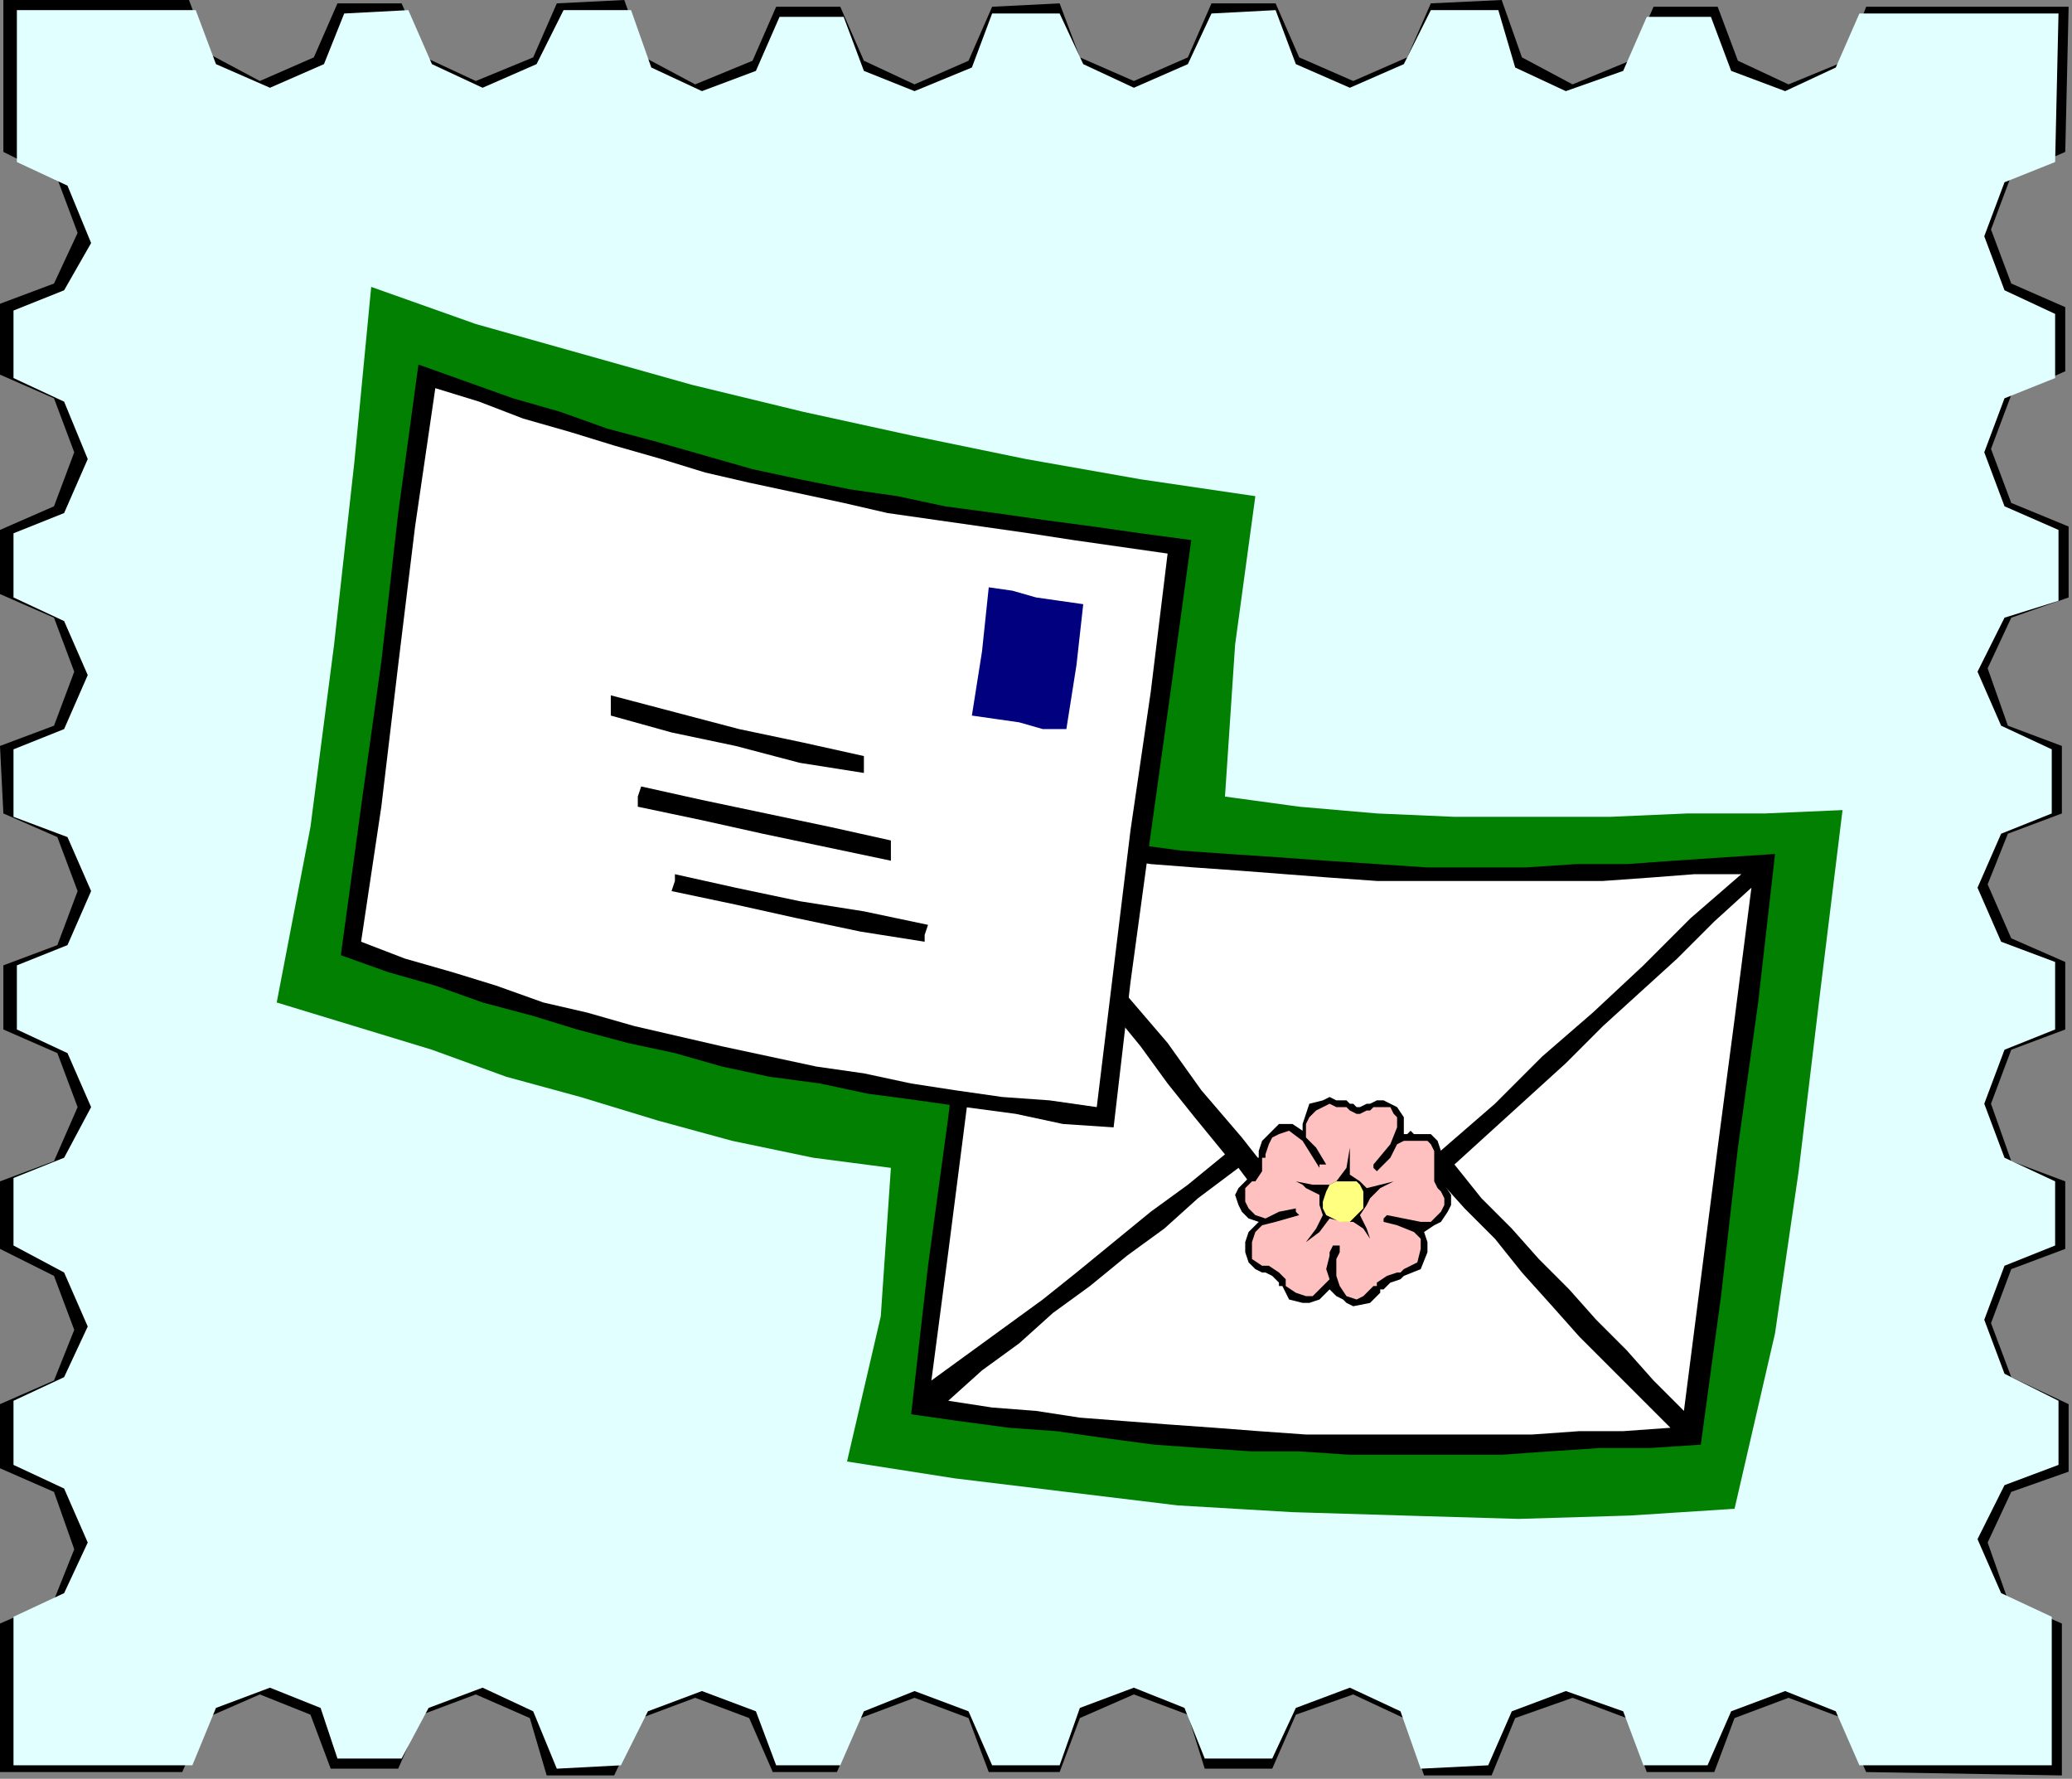
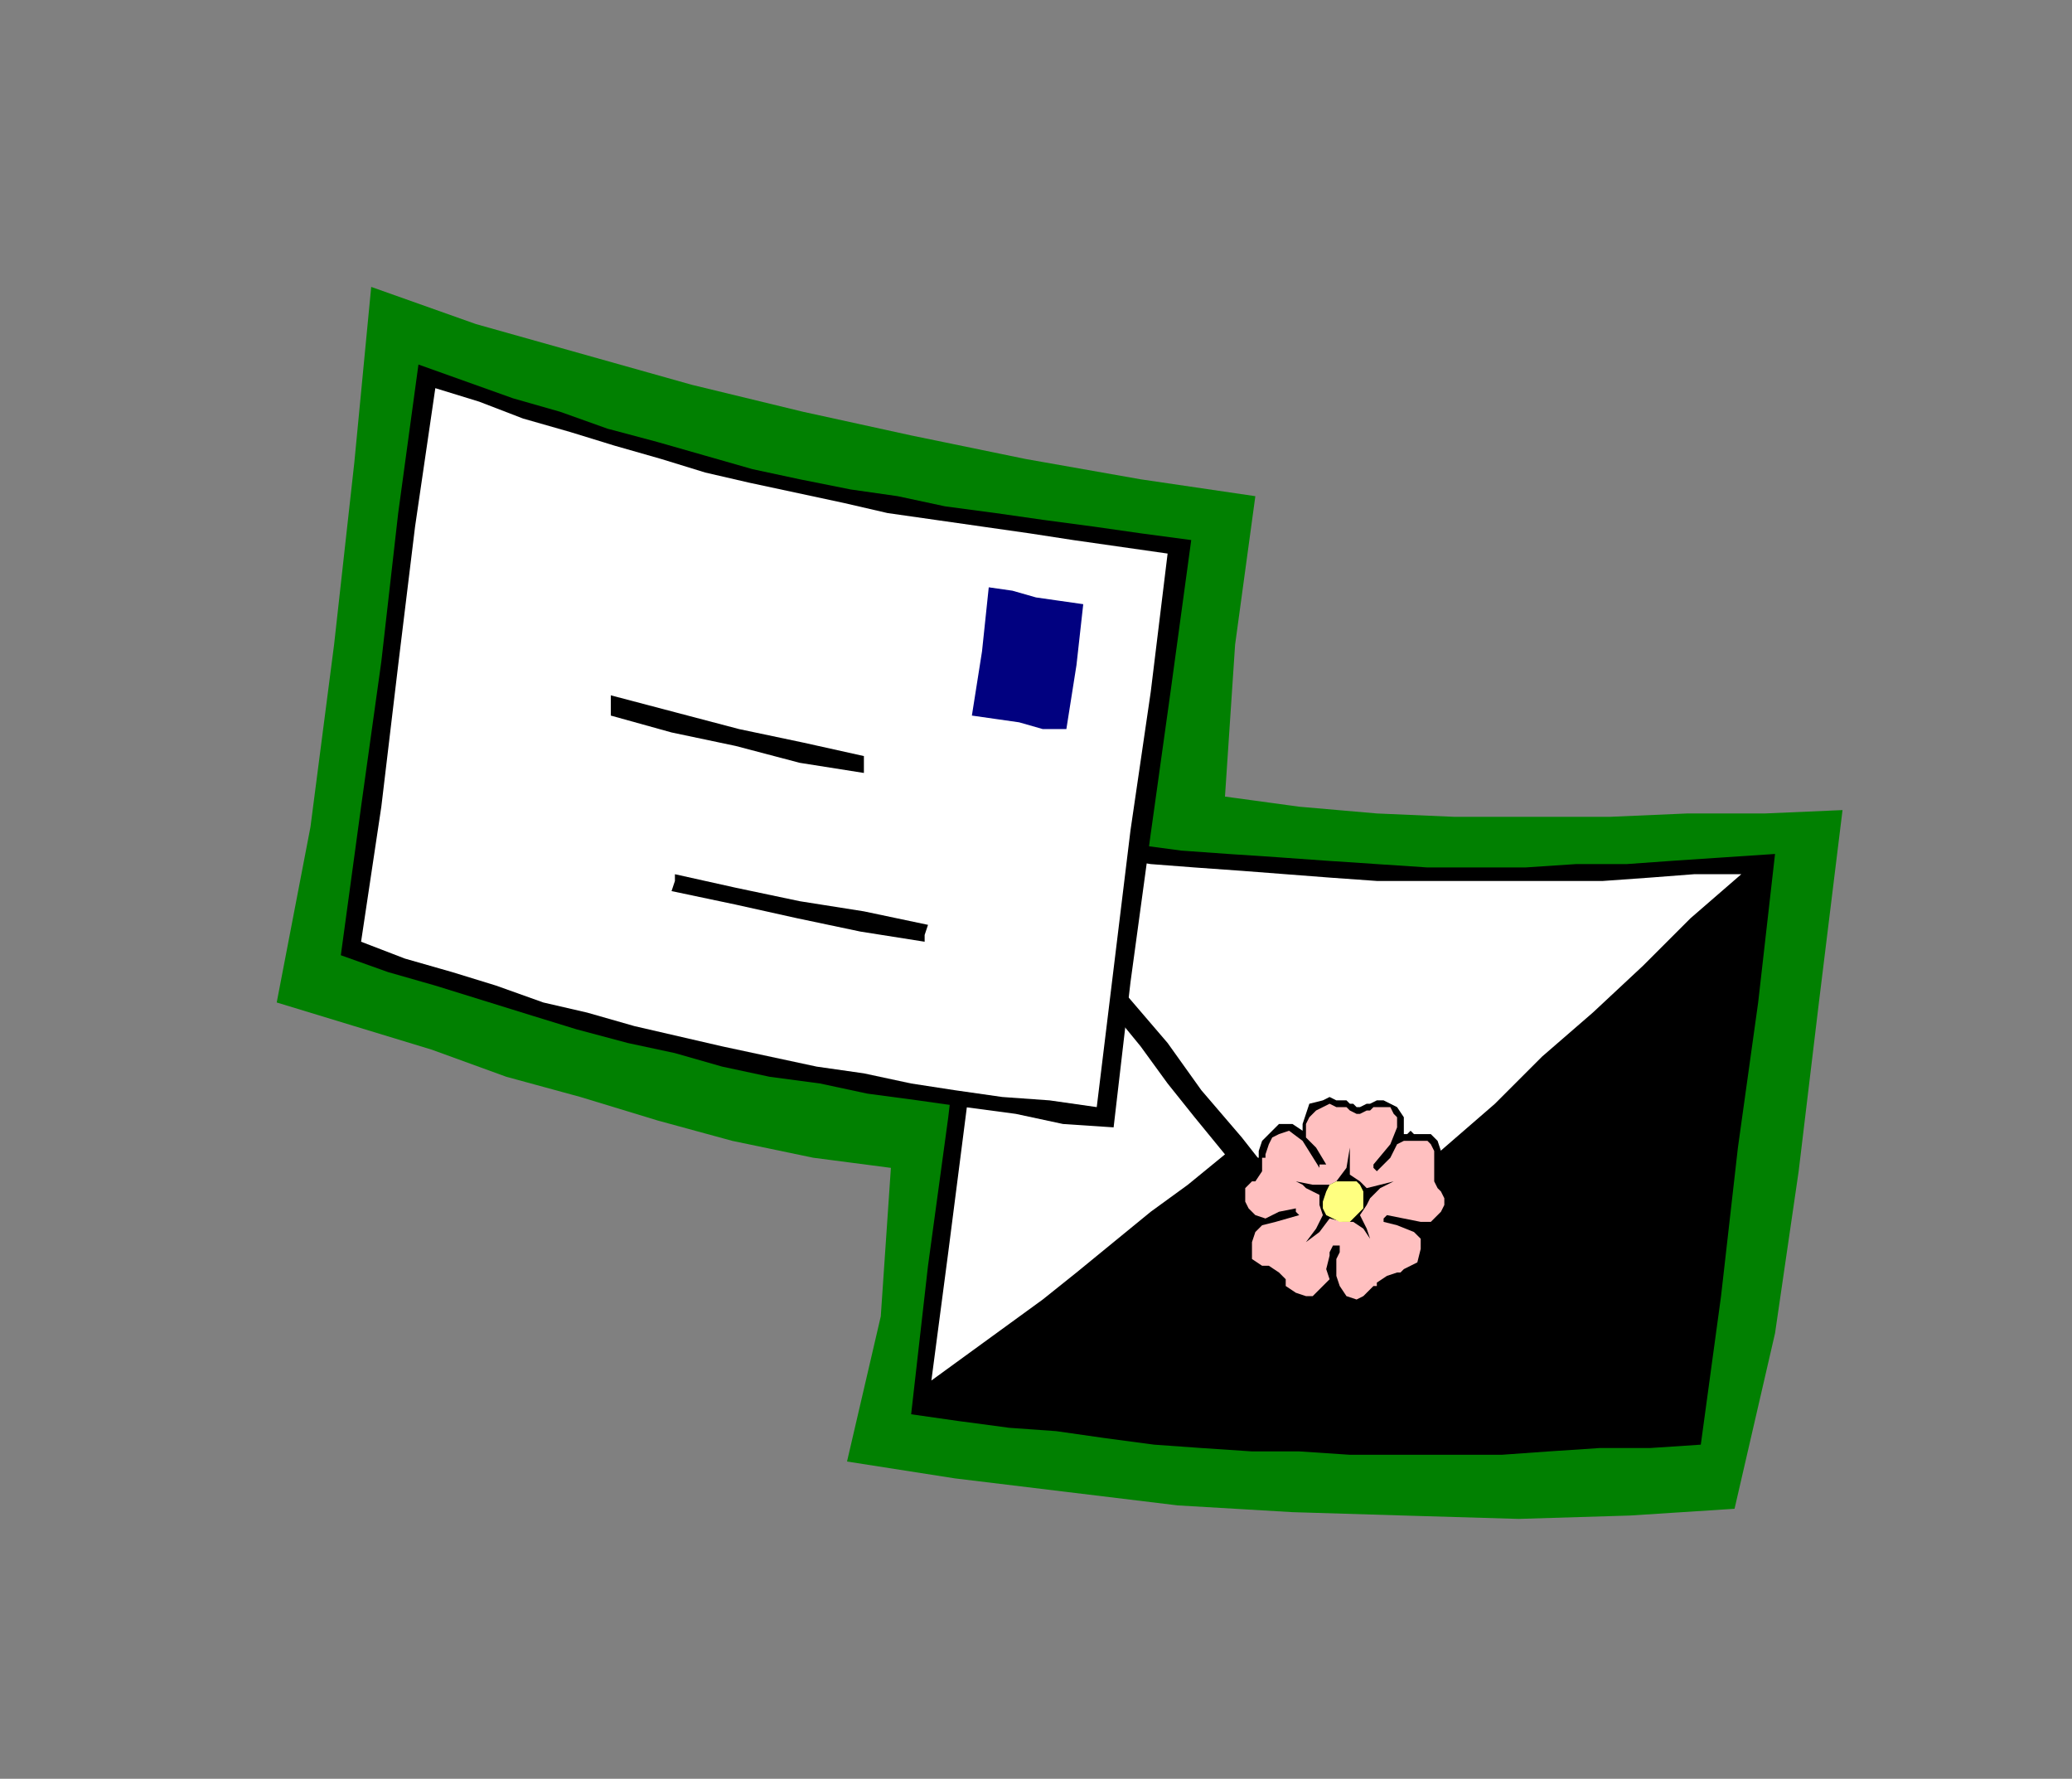
<svg xmlns="http://www.w3.org/2000/svg" xmlns:ns1="http://sodipodi.sourceforge.net/DTD/sodipodi-0.dtd" xmlns:ns2="http://www.inkscape.org/namespaces/inkscape" version="1.0" width="162.454mm" height="139.435mm" id="svg41" ns1:docname="BCKLC102.WMF">
  <rect width="100%" height="100%" fill="#808080" stroke="none" />
  <ns1:namedview pagecolor="#ffffff" bordercolor="#666666" borderopacity="1" objecttolerance="10" gridtolerance="10" guidetolerance="10" ns2:pageopacity="0" ns2:pageshadow="2" ns2:window-width="640" ns2:window-height="480" id="namedview43" />
  <defs id="defs3">
    <pattern id="WMFhbasepattern" patternUnits="userSpaceOnUse" width="6" height="6" x="0" y="0" />
  </defs>
-   <path style="fill:#000000;fill-rule:evenodd;fill-opacity:1;stroke:none;" d="  M 611,526   L 611,481   L 595,474   L 589,457   L 596,442   L 613,436   L 613,416   L 596,408   L 590,392   L 596,376   L 612,370   L 612,350   L 596,344   L 590,327   L 596,311   L 612,305   L 612,285   L 596,278   L 589,262   L 595,247   L 611,241   L 611,221   L 595,215   L 589,198   L 596,183   L 613,177   L 613,156   L 596,149   L 590,133   L 596,117   L 612,110   L 612,91   L 596,84   L 590,68   L 596,52   L 612,45   L 613,2   L 553,2   L 547,18   L 530,25   L 515,18   L 509,2   L 490,2   L 483,18   L 466,25   L 451,17   L 445,0   L 424,1   L 417,17   L 401,24   L 385,17   L 378,1   L 359,1   L 352,17   L 336,24   L 320,17   L 314,1   L 294,2   L 287,18   L 271,25   L 256,18   L 249,2   L 230,2   L 223,18   L 206,25   L 191,17   L 185,0   L 165,1   L 158,17   L 141,24   L 126,17   L 119,1   L 100,1   L 93,17   L 77,24   L 62,16   L 56,0   L 1,0   L 1,45   L 17,53   L 23,69   L 16,84   L 0,90   L 0,111   L 16,118   L 22,134   L 16,150   L 0,157   L 0,176   L 16,183   L 22,199   L 16,215   L 0,221   L 1,241   L 17,248   L 23,264   L 17,280   L 1,286   L 1,305   L 17,312   L 23,328   L 16,344   L 0,350   L 0,370   L 16,378   L 22,394   L 16,409   L 0,416   L 0,435   L 16,442   L 22,459   L 16,474   L 0,481   L 0,525   L 54,525   L 61,509   L 77,502   L 92,508   L 98,524   L 118,524   L 125,508   L 141,502   L 157,509   L 162,526   L 182,526   L 190,509   L 206,503   L 222,509   L 229,525   L 248,525   L 255,509   L 271,503   L 287,509   L 293,525   L 314,525   L 320,509   L 336,502   L 352,508   L 357,524   L 377,524   L 384,508   L 401,502   L 416,509   L 422,526   L 442,526   L 449,509   L 466,503   L 482,509   L 488,525   L 508,525   L 514,509   L 530,503   L 546,509   L 553,525   L 611,526  z " id="path5" />
-   <path style="fill:#e1ffff;fill-rule:evenodd;fill-opacity:1;stroke:none;" d="  M 608,523   L 608,479   L 593,472   L 586,456   L 594,440   L 610,434   L 610,415   L 594,407   L 588,391   L 594,375   L 609,369   L 609,350   L 594,343   L 588,327   L 594,311   L 609,305   L 609,285   L 593,279   L 586,263   L 593,247   L 608,241   L 608,222   L 593,215   L 586,199   L 594,183   L 610,178   L 610,157   L 594,150   L 588,134   L 594,118   L 609,112   L 609,93   L 594,86   L 588,70   L 594,54   L 609,48   L 610,4   L 551,4   L 544,20   L 529,27   L 513,21   L 507,5   L 488,5   L 481,21   L 464,27   L 449,20   L 444,3   L 424,3   L 416,19   L 400,26   L 384,19   L 378,3   L 359,4   L 352,19   L 336,26   L 321,19   L 314,4   L 294,4   L 288,20   L 271,27   L 256,21   L 250,5   L 231,5   L 224,21   L 208,27   L 193,20   L 187,3   L 167,3   L 159,19   L 143,26   L 128,19   L 121,3   L 102,4   L 96,19   L 80,26   L 64,19   L 58,3   L 5,3   L 5,48   L 20,55   L 27,72   L 19,86   L 4,92   L 4,112   L 19,119   L 26,136   L 19,152   L 4,158   L 4,177   L 19,184   L 26,200   L 19,216   L 4,222   L 4,242   L 20,248   L 27,264   L 20,280   L 5,286   L 5,305   L 20,312   L 27,328   L 19,343   L 4,349   L 4,369   L 19,377   L 26,393   L 19,408   L 4,415   L 4,434   L 19,441   L 26,457   L 19,472   L 4,479   L 4,523   L 57,523   L 64,506   L 80,500   L 95,506   L 100,521   L 119,521   L 127,506   L 143,500   L 158,507   L 165,524   L 184,523   L 192,507   L 208,501   L 224,507   L 230,523   L 249,523   L 256,507   L 271,501   L 287,507   L 294,523   L 314,523   L 320,506   L 336,500   L 351,506   L 357,521   L 377,521   L 384,506   L 400,500   L 415,507   L 421,524   L 441,523   L 448,507   L 464,501   L 481,507   L 487,523   L 506,523   L 513,507   L 529,501   L 544,507   L 551,523   L 608,523  z " id="path7" />
  <path style="fill:#018001;fill-rule:evenodd;fill-opacity:1;stroke:none;" d="  M 110,85   L 105,137   L 99,191   L 92,245   L 82,297   L 105,304   L 128,311   L 150,319   L 172,325   L 195,332   L 217,338   L 241,343   L 264,346   L 261,390   L 251,433   L 283,438   L 316,442   L 349,446   L 383,448   L 416,449   L 450,450   L 483,449   L 514,447   L 526,395   L 533,347   L 539,297   L 546,240   L 523,241   L 500,241   L 477,242   L 454,242   L 431,242   L 408,241   L 385,239   L 363,236   L 366,191   L 372,147   L 338,142   L 304,136   L 270,129   L 238,122   L 205,114   L 173,105   L 141,96   L 110,85  z " id="path9" />
  <path style="fill:#000000;fill-rule:evenodd;fill-opacity:1;stroke:none;" d="  M 292,245   L 306,246   L 321,248   L 335,250   L 350,252   L 364,253   L 379,254   L 393,255   L 408,256   L 423,257   L 437,257   L 452,257   L 467,256   L 482,256   L 496,255   L 511,254   L 526,253   L 521,297   L 515,340   L 510,384   L 504,428   L 489,429   L 474,429   L 459,430   L 445,431   L 430,431   L 415,431   L 400,431   L 385,430   L 371,430   L 356,429   L 342,428   L 327,426   L 313,424   L 299,423   L 284,421   L 270,419   L 275,375   L 281,331   L 286,288   L 292,245  z " id="path11" />
  <path style="fill:#ffffff;fill-rule:evenodd;fill-opacity:1;stroke:none;" d="  M 302,251   L 313,265   L 324,280   L 334,295   L 346,309   L 356,323   L 368,337   L 379,351   L 390,365   L 392,366   L 393,366   L 396,366   L 399,365   L 413,353   L 428,340   L 443,327   L 457,313   L 472,300   L 487,286   L 501,272   L 516,259   L 502,259   L 489,260   L 475,261   L 462,261   L 448,261   L 435,261   L 421,261   L 408,261   L 394,260   L 381,259   L 368,258   L 354,257   L 341,256   L 328,254   L 315,252   L 302,251  z " id="path13" />
-   <path style="fill:#ffffff;fill-rule:evenodd;fill-opacity:1;stroke:none;" d="  M 431,345   L 439,355   L 448,364   L 456,373   L 465,382   L 473,391   L 482,400   L 490,409   L 499,418   L 504,379   L 509,340   L 514,302   L 519,263   L 508,273   L 497,284   L 486,294   L 475,304   L 464,315   L 453,325   L 442,335   L 431,345  z " id="path15" />
-   <path style="fill:#ffffff;fill-rule:evenodd;fill-opacity:1;stroke:none;" d="  M 425,348   L 413,359   L 402,369   L 398,371   L 393,372   L 388,371   L 385,369   L 376,358   L 367,346   L 355,355   L 345,364   L 334,372   L 323,381   L 312,389   L 302,398   L 291,406   L 281,415   L 294,417   L 307,418   L 320,420   L 333,421   L 346,422   L 360,423   L 373,424   L 387,425   L 400,425   L 413,425   L 427,425   L 440,425   L 454,425   L 468,424   L 481,424   L 495,423   L 486,414   L 477,405   L 468,396   L 460,387   L 451,377   L 443,367   L 434,358   L 425,348  z " id="path17" />
  <path style="fill:#ffffff;fill-rule:evenodd;fill-opacity:1;stroke:none;" d="  M 363,342   L 354,331   L 346,321   L 338,310   L 329,299   L 321,288   L 313,277   L 304,266   L 296,255   L 291,293   L 286,332   L 281,371   L 276,409   L 287,401   L 298,393   L 309,385   L 319,377   L 330,368   L 341,359   L 352,351   L 363,342  z " id="path19" />
  <path style="fill:#000000;fill-rule:evenodd;fill-opacity:1;stroke:none;" d="  M 394,382   L 392,384   L 391,385   L 388,386   L 386,386   L 382,385   L 380,381   L 379,381   L 379,380   L 377,378   L 375,377   L 375,377   L 374,377   L 372,376   L 370,374   L 369,371   L 369,368   L 370,365   L 373,362   L 370,361   L 368,359   L 367,357   L 366,354   L 367,352   L 369,350   L 370,349   L 370,348   L 371,346   L 372,345   L 372,344   L 372,343   L 373,343   L 373,342   L 373,341   L 373,341   L 374,338   L 376,336   L 379,333   L 382,333   L 383,333   L 386,335   L 386,334   L 386,333   L 387,330   L 388,327   L 392,326   L 394,325   L 396,326   L 397,326   L 399,326   L 400,327   L 401,327   L 402,328   L 403,328   L 405,327   L 406,327   L 406,327   L 408,326   L 410,326   L 412,327   L 414,328   L 416,331   L 416,334   L 416,335   L 416,336   L 417,336   L 418,335   L 419,336   L 421,336   L 424,336   L 426,338   L 427,341   L 427,344   L 427,345   L 426,346   L 426,347   L 426,347   L 427,349   L 428,350   L 428,351   L 428,351   L 430,354   L 430,357   L 429,359   L 427,362   L 425,363   L 422,365   L 423,368   L 423,371   L 421,376   L 416,378   L 415,379   L 415,379   L 412,380   L 410,382   L 409,382   L 409,383   L 406,386   L 401,387   L 399,386   L 398,385   L 396,384   L 394,382  z " id="path21" />
  <path style="fill:#ffc0c0;fill-rule:evenodd;fill-opacity:1;stroke:none;" d="  M 397,369   L 397,371   L 396,373   L 396,378   L 397,381   L 399,384   L 402,385   L 404,384   L 407,381   L 408,381   L 408,380   L 411,378   L 414,377   L 415,377   L 416,376   L 420,374   L 421,370   L 421,367   L 419,365   L 414,363   L 410,362   L 410,361   L 411,360   L 416,361   L 421,362   L 424,362   L 425,361   L 427,359   L 428,357   L 428,355   L 427,353   L 426,352   L 426,352   L 425,350   L 425,347   L 425,346   L 425,346   L 425,345   L 425,344   L 425,344   L 425,343   L 425,341   L 424,339   L 423,338   L 420,338   L 419,338   L 417,338   L 416,338   L 414,339   L 412,343   L 408,347   L 407,346   L 407,345   L 412,339   L 414,334   L 414,331   L 413,330   L 412,328   L 409,328   L 408,328   L 407,328   L 406,329   L 405,329   L 403,330   L 402,330   L 400,329   L 399,328   L 398,328   L 397,328   L 396,328   L 394,327   L 392,328   L 390,329   L 388,331   L 387,333   L 387,335   L 387,337   L 390,340   L 393,345   L 391,345   L 391,346   L 386,338   L 382,335   L 379,336   L 377,337   L 376,339   L 375,342   L 375,343   L 374,343   L 374,344   L 374,344   L 374,347   L 372,350   L 371,350   L 371,350   L 369,352   L 369,355   L 369,356   L 370,358   L 372,360   L 375,361   L 379,359   L 384,358   L 384,359   L 385,360   L 378,362   L 374,363   L 372,365   L 371,368   L 371,373   L 374,375   L 375,375   L 376,375   L 379,377   L 381,379   L 381,380   L 381,381   L 384,383   L 387,384   L 389,384   L 390,383   L 392,381   L 394,379   L 393,376   L 394,372   L 394,371   L 395,369   L 396,369   L 397,369  z " id="path23" />
  <path style="fill:#000000;fill-rule:evenodd;fill-opacity:1;stroke:none;" d="  M 394,361   L 391,365   L 387,368   L 390,364   L 392,360   L 391,357   L 391,354   L 389,353   L 387,352   L 386,351   L 384,350   L 389,351   L 394,351   L 396,350   L 396,350   L 399,346   L 400,340   L 400,344   L 400,348   L 403,350   L 405,352   L 409,351   L 413,350   L 409,352   L 406,355   L 405,357   L 403,360   L 405,364   L 406,367   L 404,364   L 401,362   L 398,362   L 394,361  z " id="path25" />
  <path style="fill:#ffff80;fill-rule:evenodd;fill-opacity:1;stroke:none;" d="  M 397,362   L 400,362   L 402,360   L 404,358   L 404,356   L 404,353   L 403,351   L 402,350   L 399,350   L 396,350   L 394,351   L 393,353   L 392,356   L 392,358   L 393,360   L 395,361   L 397,362  z " id="path27" />
-   <path style="fill:#000000;fill-rule:evenodd;fill-opacity:1;stroke:none;" d="  M 124,108   L 138,113   L 152,118   L 166,122   L 180,127   L 195,131   L 209,135   L 223,139   L 237,142   L 252,145   L 266,147   L 280,150   L 295,152   L 309,154   L 324,156   L 338,158   L 353,160   L 347,204   L 341,247   L 335,291   L 330,334   L 315,333   L 301,330   L 286,328   L 272,326   L 257,324   L 243,321   L 228,319   L 214,316   L 200,312   L 186,309   L 171,305   L 158,301   L 143,297   L 129,292   L 115,288   L 101,283   L 107,239   L 113,196   L 118,152   L 124,108  z " id="path29" />
+   <path style="fill:#000000;fill-rule:evenodd;fill-opacity:1;stroke:none;" d="  M 124,108   L 138,113   L 152,118   L 166,122   L 180,127   L 195,131   L 209,135   L 223,139   L 237,142   L 252,145   L 266,147   L 280,150   L 295,152   L 309,154   L 324,156   L 338,158   L 353,160   L 347,204   L 341,247   L 335,291   L 330,334   L 315,333   L 301,330   L 286,328   L 272,326   L 257,324   L 243,321   L 228,319   L 214,316   L 200,312   L 186,309   L 171,305   L 158,301   L 129,292   L 115,288   L 101,283   L 107,239   L 113,196   L 118,152   L 124,108  z " id="path29" />
  <path style="fill:#ffffff;fill-rule:evenodd;fill-opacity:1;stroke:none;" d="  M 129,115   L 123,156   L 118,197   L 113,239   L 107,279   L 120,284   L 134,288   L 147,292   L 161,297   L 174,300   L 188,304   L 201,307   L 214,310   L 228,313   L 242,316   L 256,318   L 270,321   L 283,323   L 297,325   L 311,326   L 325,328   L 330,287   L 335,246   L 341,205   L 346,164   L 332,162   L 318,160   L 305,158   L 291,156   L 277,154   L 263,152   L 250,149   L 236,146   L 222,143   L 209,140   L 196,136   L 182,132   L 169,128   L 155,124   L 142,119   L 129,115  z " id="path31" />
-   <path style="fill:#000000;fill-rule:evenodd;fill-opacity:1;stroke:none;" d="  M 190,233   L 208,237   L 227,241   L 246,245   L 264,249   L 264,251   L 264,255   L 245,251   L 226,247   L 208,243   L 189,239   L 189,236   L 190,233  z " id="path33" />
  <path style="fill:#000000;fill-rule:evenodd;fill-opacity:1;stroke:none;" d="  M 200,259   L 218,263   L 237,267   L 256,270   L 275,274   L 274,277   L 274,279   L 255,276   L 236,272   L 218,268   L 199,264   L 200,261   L 200,259  z " id="path35" />
  <path style="fill:#000000;fill-rule:evenodd;fill-opacity:1;stroke:none;" d="  M 181,206   L 200,211   L 219,216   L 238,220   L 256,224   L 256,226   L 256,229   L 237,226   L 218,221   L 199,217   L 181,212   L 181,209   L 181,206  z " id="path37" />
  <path style="fill:#010180;fill-rule:evenodd;fill-opacity:1;stroke:none;" d="  M 321,179   L 319,197   L 316,216   L 309,216   L 302,214   L 295,213   L 288,212   L 291,193   L 293,174   L 300,175   L 307,177   L 314,178   L 321,179  z " id="path39" />
</svg>